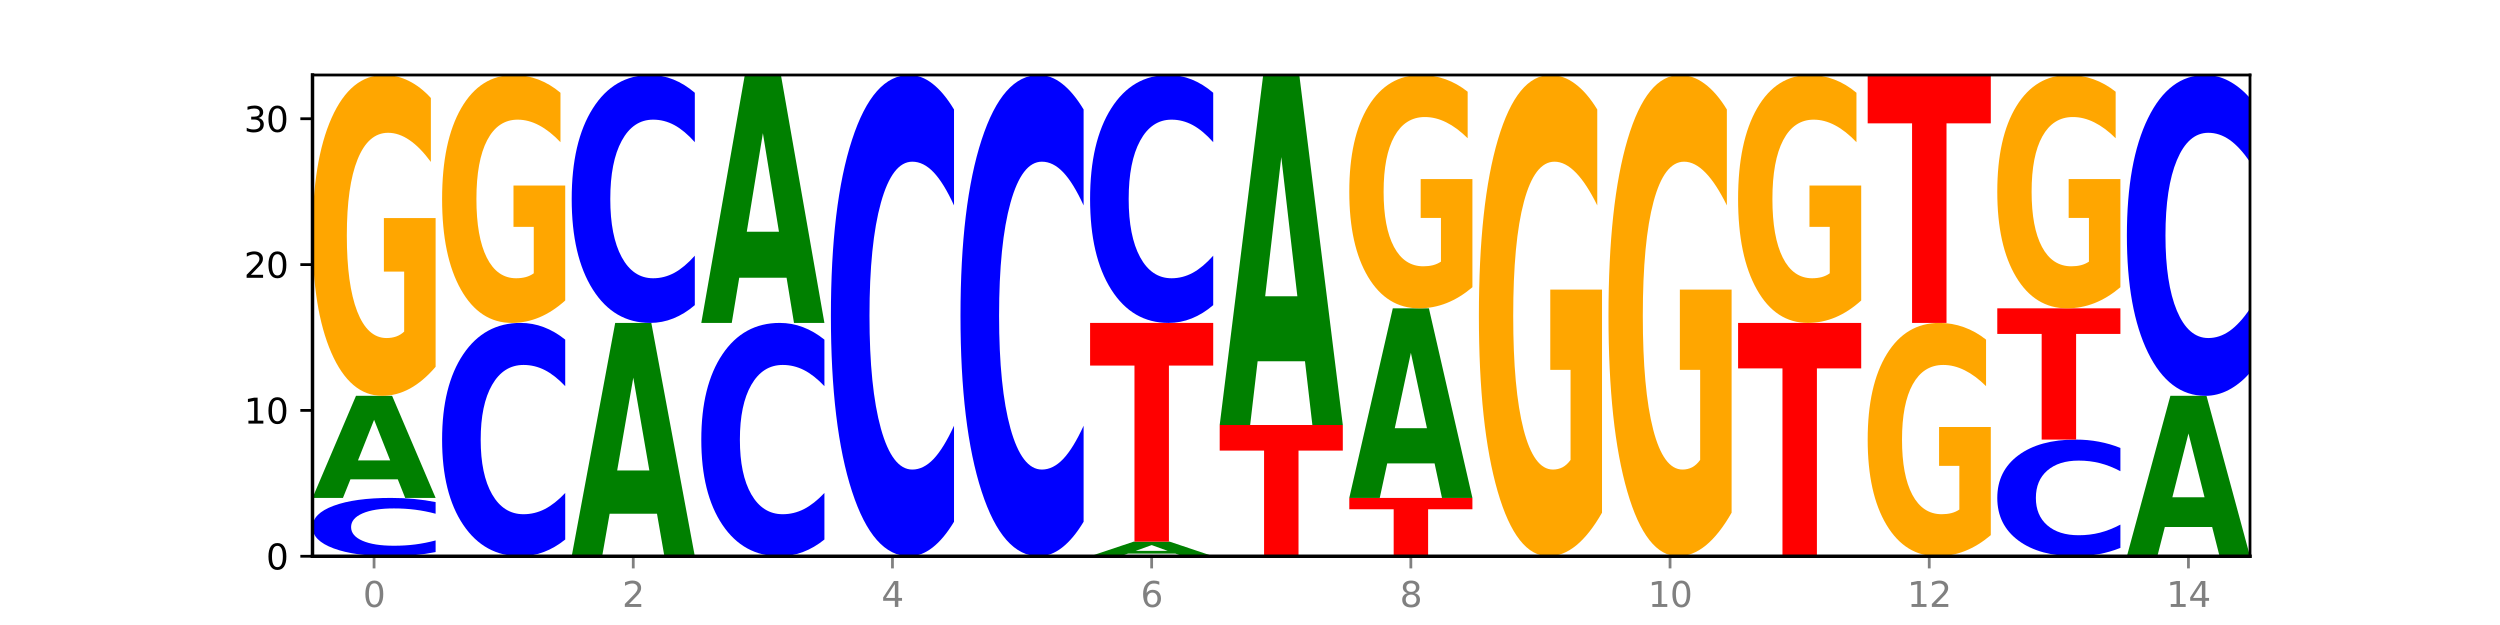
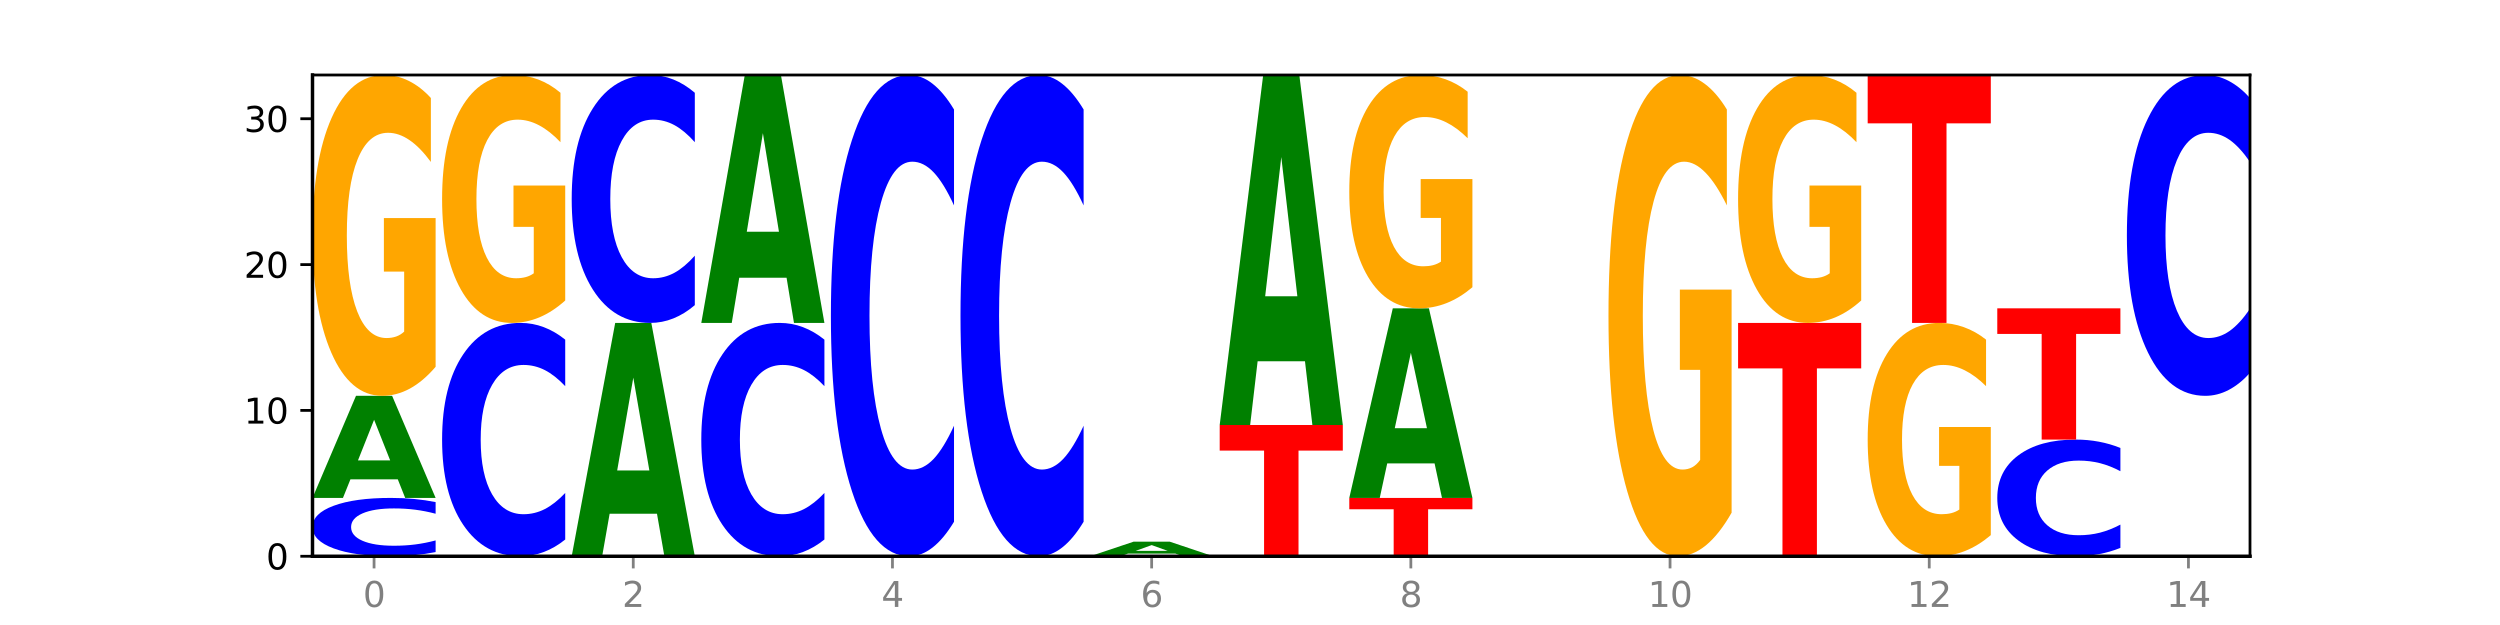
<svg xmlns="http://www.w3.org/2000/svg" xmlns:xlink="http://www.w3.org/1999/xlink" width="720pt" height="180pt" viewBox="0 0 720 180" version="1.1">
  <defs>
    <style type="text/css">*{stroke-linejoin: round; stroke-linecap: butt}</style>
  </defs>
  <g id="figure_1">
    <g id="patch_1">
      <path d="M 0 180  L 720 180  L 720 0  L 0 0  z " style="fill: #ffffff" />
    </g>
    <g id="axes_1">
      <g id="patch_2">
        <path d="M 90 160.2  L 648 160.2  L 648 21.6  L 90 21.6  z " style="fill: #ffffff" />
      </g>
      <g id="line2d_1">
        <path d="M 90 160.2  L 648 160.2  " clip-path="url(#p62e6712f3b)" style="fill: none; stroke: #000000; stroke-width: 0.5; stroke-linecap: square" />
      </g>
      <g id="patch_3">
        <path d="M 125.458 158.996  Q 122.492 159.593 119.285 159.895  Q 116.078 160.2 112.585 160.2  Q 102.168 160.2 96.084 157.937  Q 90 155.675 90 151.805  Q 90 147.922 96.084 145.663  Q 102.168 143.4 112.585 143.4  Q 116.078 143.4 119.285 143.705  Q 122.492 144.007 125.458 144.604  L 125.458 147.953  Q 122.465 147.162 119.562 146.794  Q 116.658 146.426 113.451 146.426  Q 107.698 146.426 104.401 147.859  Q 101.114 149.289 101.114 151.805  Q 101.114 154.311 104.401 155.744  Q 107.698 157.174 113.451 157.174  Q 116.658 157.174 119.562 156.806  Q 122.465 156.435 125.458 155.643  L 125.458 158.996  z " clip-path="url(#p62e6712f3b)" style="fill: #0000ff" />
      </g>
      <g id="patch_4">
        <path d="M 114.562 138.044  L 100.925 138.044  L 98.772 143.4  L 90 143.4  L 102.527 114  L 112.931 114  L 125.458 143.4  L 116.693 143.4  L 114.562 138.044  z M 103.1 132.588  L 112.365 132.588  L 107.74 120.893  L 103.1 132.588  z " clip-path="url(#p62e6712f3b)" style="fill: #008000" />
      </g>
      <g id="patch_5">
        <path d="M 125.458 105.64  Q 121.882 109.82 118.036 111.92  Q 114.19 114 110.089 114  Q 100.823 114 95.412 101.555  Q 90 89.111 90 67.829  Q 90 46.299 95.507 33.949  Q 101.022 21.6 110.614 21.6  Q 114.309 21.6 117.694 23.28  Q 121.088 24.94 124.091 28.223  L 124.091 46.642  Q 120.992 42.424 117.925 40.343  Q 114.857 38.244 111.774 38.244  Q 106.068 38.244 102.977 45.917  Q 99.886 53.571 99.886 67.829  Q 99.886 81.953 102.866 89.664  Q 105.846 97.356 111.329 97.356  Q 112.823 97.356 114.102 96.917  Q 115.382 96.459 116.399 95.505  L 116.399 78.212  L 110.558 78.212  L 110.558 62.809  L 125.458 62.809  L 125.458 105.64  z " clip-path="url(#p62e6712f3b)" style="fill: #ffa600" />
      </g>
      <g id="patch_6">
        <path d="M 162.783 155.383  Q 159.817 157.771 156.609 158.978  Q 153.402 160.2 149.909 160.2  Q 139.492 160.2 133.408 151.149  Q 127.324 142.099 127.324 126.621  Q 127.324 111.088 133.408 102.051  Q 139.492 93 149.909 93  Q 153.402 93 156.609 94.222  Q 159.817 95.429 162.783 97.817  L 162.783 111.212  Q 159.79 108.047 156.886 106.576  Q 153.983 105.105 150.776 105.105  Q 145.022 105.105 141.726 110.838  Q 138.438 116.557 138.438 126.621  Q 138.438 136.643 141.726 142.376  Q 145.022 148.095 150.776 148.095  Q 153.983 148.095 156.886 146.624  Q 159.79 145.139 162.783 141.974  L 162.783 155.383  z " clip-path="url(#p62e6712f3b)" style="fill: #0000ff" />
      </g>
      <g id="patch_7">
        <path d="M 162.783 86.54  Q 159.207 89.77 155.36 91.392  Q 151.514 93 147.414 93  Q 138.148 93 132.736 83.384  Q 127.324 73.767 127.324 57.322  Q 127.324 40.685 132.831 31.143  Q 138.346 21.6 147.938 21.6  Q 151.633 21.6 155.019 22.898  Q 158.412 24.181 161.416 26.718  L 161.416 40.951  Q 158.317 37.691 155.249 36.084  Q 152.182 34.461 149.098 34.461  Q 143.393 34.461 140.301 40.39  Q 137.21 46.305 137.21 57.322  Q 137.21 68.236 140.19 74.195  Q 143.17 80.139 148.653 80.139  Q 150.147 80.139 151.427 79.8  Q 152.706 79.446 153.723 78.708  L 153.723 65.346  L 147.883 65.346  L 147.883 53.443  L 162.783 53.443  L 162.783 86.54  z " clip-path="url(#p62e6712f3b)" style="fill: #ffa600" />
      </g>
      <g id="patch_8">
        <path d="M 189.211 147.958  L 175.574 147.958  L 173.421 160.2  L 164.649 160.2  L 177.176 93  L 187.58 93  L 200.107 160.2  L 191.342 160.2  L 189.211 147.958  z M 177.749 135.486  L 187.014 135.486  L 182.389 108.756  L 177.749 135.486  z " clip-path="url(#p62e6712f3b)" style="fill: #008000" />
      </g>
      <g id="patch_9">
        <path d="M 200.107 87.882  Q 197.141 90.419 193.934 91.702  Q 190.727 93 187.233 93  Q 176.817 93 170.733 83.384  Q 164.649 73.767 164.649 57.322  Q 164.649 40.818 170.733 31.216  Q 176.817 21.6 187.233 21.6  Q 190.727 21.6 193.934 22.898  Q 197.141 24.181 200.107 26.718  L 200.107 40.951  Q 197.114 37.588 194.211 36.025  Q 191.307 34.461 188.1 34.461  Q 182.347 34.461 179.05 40.552  Q 175.762 46.629 175.762 57.322  Q 175.762 67.971 179.05 74.062  Q 182.347 80.139 188.1 80.139  Q 191.307 80.139 194.211 78.575  Q 197.114 76.997 200.107 73.635  L 200.107 87.882  z " clip-path="url(#p62e6712f3b)" style="fill: #0000ff" />
      </g>
      <g id="patch_10">
        <path d="M 237.431 155.383  Q 234.465 157.771 231.258 158.978  Q 228.051 160.2 224.558 160.2  Q 214.141 160.2 208.057 151.149  Q 201.973 142.099 201.973 126.621  Q 201.973 111.088 208.057 102.051  Q 214.141 93 224.558 93  Q 228.051 93 231.258 94.222  Q 234.465 95.429 237.431 97.817  L 237.431 111.212  Q 234.439 108.047 231.535 106.576  Q 228.632 105.105 225.424 105.105  Q 219.671 105.105 216.375 110.838  Q 213.087 116.557 213.087 126.621  Q 213.087 136.643 216.375 142.376  Q 219.671 148.095 225.424 148.095  Q 228.632 148.095 231.535 146.624  Q 234.439 145.139 237.431 141.974  L 237.431 155.383  z " clip-path="url(#p62e6712f3b)" style="fill: #0000ff" />
      </g>
      <g id="patch_11">
        <path d="M 226.535 79.993  L 212.899 79.993  L 210.745 93  L 201.973 93  L 214.501 21.6  L 224.904 21.6  L 237.431 93  L 228.667 93  L 226.535 79.993  z M 215.073 66.741  L 224.339 66.741  L 219.713 38.341  L 215.073 66.741  z " clip-path="url(#p62e6712f3b)" style="fill: #008000" />
      </g>
      <g id="patch_12">
        <path d="M 274.756 150.265  Q 271.79 155.19 268.583 157.681  Q 265.375 160.2 261.882 160.2  Q 251.465 160.2 245.382 141.533  Q 239.298 122.866 239.298 90.943  Q 239.298 58.905 245.382 40.267  Q 251.465 21.6 261.882 21.6  Q 265.375 21.6 268.583 24.119  Q 271.79 26.61 274.756 31.535  L 274.756 59.163  Q 271.763 52.635 268.86 49.601  Q 265.956 46.566 262.749 46.566  Q 256.995 46.566 253.699 58.39  Q 250.411 70.186 250.411 90.943  Q 250.411 111.614 253.699 123.439  Q 256.995 135.234 262.749 135.234  Q 265.956 135.234 268.86 132.199  Q 271.763 129.136 274.756 122.608  L 274.756 150.265  z " clip-path="url(#p62e6712f3b)" style="fill: #0000ff" />
      </g>
      <g id="patch_13">
        <path d="M 312.08 150.265  Q 309.114 155.19 305.907 157.681  Q 302.7 160.2 299.207 160.2  Q 288.79 160.2 282.706 141.533  Q 276.622 122.866 276.622 90.943  Q 276.622 58.905 282.706 40.267  Q 288.79 21.6 299.207 21.6  Q 302.7 21.6 305.907 24.119  Q 309.114 26.61 312.08 31.535  L 312.08 59.163  Q 309.087 52.635 306.184 49.601  Q 303.28 46.566 300.073 46.566  Q 294.32 46.566 291.023 58.39  Q 287.736 70.186 287.736 90.943  Q 287.736 111.614 291.023 123.439  Q 294.32 135.234 300.073 135.234  Q 303.28 135.234 306.184 132.199  Q 309.087 129.136 312.08 122.608  L 312.08 150.265  z " clip-path="url(#p62e6712f3b)" style="fill: #0000ff" />
      </g>
      <g id="patch_14">
        <path d="M 338.508 159.435  L 324.872 159.435  L 322.719 160.2  L 313.946 160.2  L 326.474 156  L 336.877 156  L 349.405 160.2  L 340.64 160.2  L 338.508 159.435  z M 327.047 158.655  L 336.312 158.655  L 331.686 156.985  L 327.047 158.655  z " clip-path="url(#p62e6712f3b)" style="fill: #008000" />
      </g>
      <g id="patch_15">
-         <path d="M 313.946 93  L 349.405 93  L 349.405 105.287  L 336.648 105.287  L 336.648 156  L 326.728 156  L 326.728 105.287  L 313.946 105.287  L 313.946 93  z " clip-path="url(#p62e6712f3b)" style="fill: #ff0000" />
-       </g>
+         </g>
      <g id="patch_16">
-         <path d="M 349.405 87.882  Q 346.439 90.419 343.231 91.702  Q 340.024 93 336.531 93  Q 326.114 93 320.03 83.384  Q 313.946 73.767 313.946 57.322  Q 313.946 40.818 320.03 31.216  Q 326.114 21.6 336.531 21.6  Q 340.024 21.6 343.231 22.898  Q 346.439 24.181 349.405 26.718  L 349.405 40.951  Q 346.412 37.588 343.508 36.025  Q 340.605 34.461 337.398 34.461  Q 331.644 34.461 328.348 40.552  Q 325.06 46.629 325.06 57.322  Q 325.06 67.971 328.348 74.062  Q 331.644 80.139 337.398 80.139  Q 340.605 80.139 343.508 78.575  Q 346.412 76.997 349.405 73.635  L 349.405 87.882  z " clip-path="url(#p62e6712f3b)" style="fill: #0000ff" />
-       </g>
+         </g>
      <g id="patch_17">
        <path d="M 351.271 122.4  L 386.729 122.4  L 386.729 129.772  L 373.972 129.772  L 373.972 160.2  L 364.052 160.2  L 364.052 129.772  L 351.271 129.772  L 351.271 122.4  z " clip-path="url(#p62e6712f3b)" style="fill: #ff0000" />
      </g>
      <g id="patch_18">
        <path d="M 375.833 104.037  L 362.196 104.037  L 360.043 122.4  L 351.271 122.4  L 363.798 21.6  L 374.202 21.6  L 386.729 122.4  L 377.964 122.4  L 375.833 104.037  z M 364.371 85.329  L 373.636 85.329  L 369.011 45.234  L 364.371 85.329  z " clip-path="url(#p62e6712f3b)" style="fill: #008000" />
      </g>
      <g id="patch_19">
        <path d="M 388.595 143.4  L 424.054 143.4  L 424.054 146.676  L 411.297 146.676  L 411.297 160.2  L 401.377 160.2  L 401.377 146.676  L 388.595 146.676  L 388.595 143.4  z " clip-path="url(#p62e6712f3b)" style="fill: #ff0000" />
      </g>
      <g id="patch_20">
        <path d="M 413.157 133.454  L 399.521 133.454  L 397.367 143.4  L 388.595 143.4  L 401.123 88.8  L 411.526 88.8  L 424.054 143.4  L 415.289 143.4  L 413.157 133.454  z M 401.695 123.32  L 410.961 123.32  L 406.335 101.602  L 401.695 123.32  z " clip-path="url(#p62e6712f3b)" style="fill: #008000" />
      </g>
      <g id="patch_21">
        <path d="M 424.054 82.72  Q 420.477 85.76 416.631 87.287  Q 412.785 88.8 408.685 88.8  Q 399.419 88.8 394.007 79.749  Q 388.595 70.699 388.595 55.221  Q 388.595 39.563 394.102 30.581  Q 399.617 21.6 409.209 21.6  Q 412.904 21.6 416.29 22.822  Q 419.683 24.029 422.687 26.417  L 422.687 39.812  Q 419.587 36.745 416.52 35.232  Q 413.453 33.705 410.369 33.705  Q 404.664 33.705 401.572 39.285  Q 398.481 44.851 398.481 55.221  Q 398.481 65.493 401.461 71.101  Q 404.441 76.695 409.924 76.695  Q 411.418 76.695 412.698 76.376  Q 413.977 76.043 414.994 75.349  L 414.994 62.772  L 409.153 62.772  L 409.153 51.57  L 424.054 51.57  L 424.054 82.72  z " clip-path="url(#p62e6712f3b)" style="fill: #ffa600" />
      </g>
      <g id="patch_22">
-         <path d="M 461.378 147.66  Q 457.802 153.93 453.956 157.079  Q 450.11 160.2 446.009 160.2  Q 436.743 160.2 431.331 141.533  Q 425.92 122.866 425.92 90.943  Q 425.92 58.648 431.427 40.124  Q 436.942 21.6 446.533 21.6  Q 450.229 21.6 453.614 24.119  Q 457.007 26.61 460.011 31.535  L 460.011 59.163  Q 456.912 52.836 453.844 49.715  Q 450.777 46.566 447.694 46.566  Q 441.988 46.566 438.897 58.075  Q 435.805 69.556 435.805 90.943  Q 435.805 112.129 438.785 123.696  Q 441.765 135.234 447.249 135.234  Q 448.743 135.234 450.022 134.576  Q 451.302 133.889 452.319 132.457  L 452.319 106.518  L 446.478 106.518  L 446.478 83.413  L 461.378 83.413  L 461.378 147.66  z " clip-path="url(#p62e6712f3b)" style="fill: #ffa600" />
-       </g>
+         </g>
      <g id="patch_23">
        <path d="M 498.702 147.66  Q 495.126 153.93 491.28 157.079  Q 487.434 160.2 483.333 160.2  Q 474.068 160.2 468.656 141.533  Q 463.244 122.866 463.244 90.943  Q 463.244 58.648 468.751 40.124  Q 474.266 21.6 483.858 21.6  Q 487.553 21.6 490.938 24.119  Q 494.332 26.61 497.336 31.535  L 497.336 59.163  Q 494.236 52.836 491.169 49.715  Q 488.101 46.566 485.018 46.566  Q 479.312 46.566 476.221 58.075  Q 473.13 69.556 473.13 90.943  Q 473.13 112.129 476.11 123.696  Q 479.09 135.234 484.573 135.234  Q 486.067 135.234 487.347 134.576  Q 488.626 133.889 489.643 132.457  L 489.643 106.518  L 483.802 106.518  L 483.802 83.413  L 498.702 83.413  L 498.702 147.66  z " clip-path="url(#p62e6712f3b)" style="fill: #ffa600" />
      </g>
      <g id="patch_24">
        <path d="M 500.569 93  L 536.027 93  L 536.027 106.106  L 523.27 106.106  L 523.27 160.2  L 513.35 160.2  L 513.35 106.106  L 500.569 106.106  L 500.569 93  z " clip-path="url(#p62e6712f3b)" style="fill: #ff0000" />
      </g>
      <g id="patch_25">
        <path d="M 536.027 86.54  Q 532.451 89.77 528.605 91.392  Q 524.758 93 520.658 93  Q 511.392 93 505.98 83.384  Q 500.569 73.767 500.569 57.322  Q 500.569 40.685 506.076 31.143  Q 511.591 21.6 521.182 21.6  Q 524.878 21.6 528.263 22.898  Q 531.656 24.181 534.66 26.718  L 534.66 40.951  Q 531.561 37.691 528.493 36.084  Q 525.426 34.461 522.343 34.461  Q 516.637 34.461 513.546 40.39  Q 510.454 46.305 510.454 57.322  Q 510.454 68.236 513.434 74.195  Q 516.414 80.139 521.898 80.139  Q 523.391 80.139 524.671 79.8  Q 525.95 79.446 526.968 78.708  L 526.968 65.346  L 521.127 65.346  L 521.127 53.443  L 536.027 53.443  L 536.027 86.54  z " clip-path="url(#p62e6712f3b)" style="fill: #ffa600" />
      </g>
      <g id="patch_26">
        <path d="M 573.351 154.12  Q 569.775 157.16 565.929 158.687  Q 562.083 160.2 557.982 160.2  Q 548.716 160.2 543.305 151.149  Q 537.893 142.099 537.893 126.621  Q 537.893 110.963 543.4 101.981  Q 548.915 93 558.507 93  Q 562.202 93 565.587 94.222  Q 568.98 95.429 571.984 97.817  L 571.984 111.212  Q 568.885 108.145 565.818 106.632  Q 562.75 105.105 559.667 105.105  Q 553.961 105.105 550.87 110.685  Q 547.779 116.251 547.779 126.621  Q 547.779 136.893 550.759 142.501  Q 553.739 148.095 559.222 148.095  Q 560.716 148.095 561.995 147.776  Q 563.275 147.443 564.292 146.749  L 564.292 134.172  L 558.451 134.172  L 558.451 122.97  L 573.351 122.97  L 573.351 154.12  z " clip-path="url(#p62e6712f3b)" style="fill: #ffa600" />
      </g>
      <g id="patch_27">
        <path d="M 537.893 21.6  L 573.351 21.6  L 573.351 35.525  L 560.594 35.525  L 560.594 93  L 550.674 93  L 550.674 35.525  L 537.893 35.525  L 537.893 21.6  z " clip-path="url(#p62e6712f3b)" style="fill: #ff0000" />
      </g>
      <g id="patch_28">
        <path d="M 610.676 157.792  Q 607.71 158.985 604.502 159.589  Q 601.295 160.2 597.802 160.2  Q 587.385 160.2 581.301 155.675  Q 575.217 151.149 575.217 143.41  Q 575.217 135.644 581.301 131.125  Q 587.385 126.6 597.802 126.6  Q 601.295 126.6 604.502 127.211  Q 607.71 127.815 610.676 129.008  L 610.676 135.706  Q 607.683 134.124 604.779 133.388  Q 601.876 132.652 598.669 132.652  Q 592.915 132.652 589.619 135.519  Q 586.331 138.378 586.331 143.41  Q 586.331 148.422 589.619 151.288  Q 592.915 154.148 598.669 154.148  Q 601.876 154.148 604.779 153.412  Q 607.683 152.669 610.676 151.087  L 610.676 157.792  z " clip-path="url(#p62e6712f3b)" style="fill: #0000ff" />
      </g>
      <g id="patch_29">
        <path d="M 575.217 88.8  L 610.676 88.8  L 610.676 96.172  L 597.919 96.172  L 597.919 126.6  L 587.999 126.6  L 587.999 96.172  L 575.217 96.172  L 575.217 88.8  z " clip-path="url(#p62e6712f3b)" style="fill: #ff0000" />
      </g>
      <g id="patch_30">
-         <path d="M 610.676 82.72  Q 607.1 85.76 603.253 87.287  Q 599.407 88.8 595.307 88.8  Q 586.041 88.8 580.629 79.749  Q 575.217 70.699 575.217 55.221  Q 575.217 39.563 580.724 30.581  Q 586.239 21.6 595.831 21.6  Q 599.526 21.6 602.912 22.822  Q 606.305 24.029 609.309 26.417  L 609.309 39.812  Q 606.21 36.745 603.142 35.232  Q 600.075 33.705 596.991 33.705  Q 591.286 33.705 588.194 39.285  Q 585.103 44.851 585.103 55.221  Q 585.103 65.493 588.083 71.101  Q 591.063 76.695 596.546 76.695  Q 598.04 76.695 599.32 76.376  Q 600.599 76.043 601.616 75.349  L 601.616 62.772  L 595.776 62.772  L 595.776 51.57  L 610.676 51.57  L 610.676 82.72  z " clip-path="url(#p62e6712f3b)" style="fill: #ffa600" />
-       </g>
+         </g>
      <g id="patch_31">
-         <path d="M 637.104 151.784  L 623.467 151.784  L 621.314 160.2  L 612.542 160.2  L 625.069 114  L 635.473 114  L 648 160.2  L 639.235 160.2  L 637.104 151.784  z M 625.642 143.209  L 634.907 143.209  L 630.282 124.832  L 625.642 143.209  z " clip-path="url(#p62e6712f3b)" style="fill: #008000" />
-       </g>
+         </g>
      <g id="patch_32">
        <path d="M 648 107.377  Q 645.034 110.66 641.827 112.32  Q 638.62 114 635.126 114  Q 624.71 114 618.626 101.555  Q 612.542 89.111 612.542 67.829  Q 612.542 46.47 618.626 34.045  Q 624.71 21.6 635.126 21.6  Q 638.62 21.6 641.827 23.28  Q 645.034 24.94 648 28.223  L 648 46.642  Q 645.007 42.29 642.104 40.267  Q 639.2 38.244 635.993 38.244  Q 630.24 38.244 626.943 46.127  Q 623.655 53.991 623.655 67.829  Q 623.655 81.609 626.943 89.492  Q 630.24 97.356 635.993 97.356  Q 639.2 97.356 642.104 95.333  Q 645.007 93.291 648 88.939  L 648 107.377  z " clip-path="url(#p62e6712f3b)" style="fill: #0000ff" />
      </g>
      <g id="matplotlib.axis_1">
        <g id="xtick_1">
          <g id="line2d_2">
            <defs>
              <path id="m0976522271" d="M 0 0  L 0 3.5  " style="stroke: #808080; stroke-width: 0.8" />
            </defs>
            <g>
              <use xlink:href="#m0976522271" x="107.729" y="160.2" style="fill: #808080; stroke: #808080; stroke-width: 0.8" />
            </g>
          </g>
          <g id="text_1">
            <g style="fill: #808080" transform="translate(104.548 174.798) scale(0.1 -0.1)">
              <defs>
                <path id="DejaVuSans-30" d="M 2034 4250  Q 1547 4250 1301 3770  Q 1056 3291 1056 2328  Q 1056 1369 1301 889  Q 1547 409 2034 409  Q 2525 409 2770 889  Q 3016 1369 3016 2328  Q 3016 3291 2770 3770  Q 2525 4250 2034 4250  z M 2034 4750  Q 2819 4750 3233 4129  Q 3647 3509 3647 2328  Q 3647 1150 3233 529  Q 2819 -91 2034 -91  Q 1250 -91 836 529  Q 422 1150 422 2328  Q 422 3509 836 4129  Q 1250 4750 2034 4750  z " transform="scale(0.016)" />
              </defs>
              <use xlink:href="#DejaVuSans-30" />
            </g>
          </g>
        </g>
        <g id="xtick_2">
          <g id="line2d_3">
            <g>
              <use xlink:href="#m0976522271" x="182.378" y="160.2" style="fill: #808080; stroke: #808080; stroke-width: 0.8" />
            </g>
          </g>
          <g id="text_2">
            <g style="fill: #808080" transform="translate(179.197 174.798) scale(0.1 -0.1)">
              <defs>
                <path id="DejaVuSans-32" d="M 1228 531  L 3431 531  L 3431 0  L 469 0  L 469 531  Q 828 903 1448 1529  Q 2069 2156 2228 2338  Q 2531 2678 2651 2914  Q 2772 3150 2772 3378  Q 2772 3750 2511 3984  Q 2250 4219 1831 4219  Q 1534 4219 1204 4116  Q 875 4013 500 3803  L 500 4441  Q 881 4594 1212 4672  Q 1544 4750 1819 4750  Q 2544 4750 2975 4387  Q 3406 4025 3406 3419  Q 3406 3131 3298 2873  Q 3191 2616 2906 2266  Q 2828 2175 2409 1742  Q 1991 1309 1228 531  z " transform="scale(0.016)" />
              </defs>
              <use xlink:href="#DejaVuSans-32" />
            </g>
          </g>
        </g>
        <g id="xtick_3">
          <g id="line2d_4">
            <g>
              <use xlink:href="#m0976522271" x="257.027" y="160.2" style="fill: #808080; stroke: #808080; stroke-width: 0.8" />
            </g>
          </g>
          <g id="text_3">
            <g style="fill: #808080" transform="translate(253.846 174.798) scale(0.1 -0.1)">
              <defs>
                <path id="DejaVuSans-34" d="M 2419 4116  L 825 1625  L 2419 1625  L 2419 4116  z M 2253 4666  L 3047 4666  L 3047 1625  L 3713 1625  L 3713 1100  L 3047 1100  L 3047 0  L 2419 0  L 2419 1100  L 313 1100  L 313 1709  L 2253 4666  z " transform="scale(0.016)" />
              </defs>
              <use xlink:href="#DejaVuSans-34" />
            </g>
          </g>
        </g>
        <g id="xtick_4">
          <g id="line2d_5">
            <g>
              <use xlink:href="#m0976522271" x="331.676" y="160.2" style="fill: #808080; stroke: #808080; stroke-width: 0.8" />
            </g>
          </g>
          <g id="text_4">
            <g style="fill: #808080" transform="translate(328.494 174.798) scale(0.1 -0.1)">
              <defs>
                <path id="DejaVuSans-36" d="M 2113 2584  Q 1688 2584 1439 2293  Q 1191 2003 1191 1497  Q 1191 994 1439 701  Q 1688 409 2113 409  Q 2538 409 2786 701  Q 3034 994 3034 1497  Q 3034 2003 2786 2293  Q 2538 2584 2113 2584  z M 3366 4563  L 3366 3988  Q 3128 4100 2886 4159  Q 2644 4219 2406 4219  Q 1781 4219 1451 3797  Q 1122 3375 1075 2522  Q 1259 2794 1537 2939  Q 1816 3084 2150 3084  Q 2853 3084 3261 2657  Q 3669 2231 3669 1497  Q 3669 778 3244 343  Q 2819 -91 2113 -91  Q 1303 -91 875 529  Q 447 1150 447 2328  Q 447 3434 972 4092  Q 1497 4750 2381 4750  Q 2619 4750 2861 4703  Q 3103 4656 3366 4563  z " transform="scale(0.016)" />
              </defs>
              <use xlink:href="#DejaVuSans-36" />
            </g>
          </g>
        </g>
        <g id="xtick_5">
          <g id="line2d_6">
            <g>
              <use xlink:href="#m0976522271" x="406.324" y="160.2" style="fill: #808080; stroke: #808080; stroke-width: 0.8" />
            </g>
          </g>
          <g id="text_5">
            <g style="fill: #808080" transform="translate(403.143 174.798) scale(0.1 -0.1)">
              <defs>
                <path id="DejaVuSans-38" d="M 2034 2216  Q 1584 2216 1326 1975  Q 1069 1734 1069 1313  Q 1069 891 1326 650  Q 1584 409 2034 409  Q 2484 409 2743 651  Q 3003 894 3003 1313  Q 3003 1734 2745 1975  Q 2488 2216 2034 2216  z M 1403 2484  Q 997 2584 770 2862  Q 544 3141 544 3541  Q 544 4100 942 4425  Q 1341 4750 2034 4750  Q 2731 4750 3128 4425  Q 3525 4100 3525 3541  Q 3525 3141 3298 2862  Q 3072 2584 2669 2484  Q 3125 2378 3379 2068  Q 3634 1759 3634 1313  Q 3634 634 3220 271  Q 2806 -91 2034 -91  Q 1263 -91 848 271  Q 434 634 434 1313  Q 434 1759 690 2068  Q 947 2378 1403 2484  z M 1172 3481  Q 1172 3119 1398 2916  Q 1625 2713 2034 2713  Q 2441 2713 2670 2916  Q 2900 3119 2900 3481  Q 2900 3844 2670 4047  Q 2441 4250 2034 4250  Q 1625 4250 1398 4047  Q 1172 3844 1172 3481  z " transform="scale(0.016)" />
              </defs>
              <use xlink:href="#DejaVuSans-38" />
            </g>
          </g>
        </g>
        <g id="xtick_6">
          <g id="line2d_7">
            <g>
              <use xlink:href="#m0976522271" x="480.973" y="160.2" style="fill: #808080; stroke: #808080; stroke-width: 0.8" />
            </g>
          </g>
          <g id="text_6">
            <g style="fill: #808080" transform="translate(474.611 174.798) scale(0.1 -0.1)">
              <defs>
                <path id="DejaVuSans-31" d="M 794 531  L 1825 531  L 1825 4091  L 703 3866  L 703 4441  L 1819 4666  L 2450 4666  L 2450 531  L 3481 531  L 3481 0  L 794 0  L 794 531  z " transform="scale(0.016)" />
              </defs>
              <use xlink:href="#DejaVuSans-31" />
              <use xlink:href="#DejaVuSans-30" x="63.623" />
            </g>
          </g>
        </g>
        <g id="xtick_7">
          <g id="line2d_8">
            <g>
              <use xlink:href="#m0976522271" x="555.622" y="160.2" style="fill: #808080; stroke: #808080; stroke-width: 0.8" />
            </g>
          </g>
          <g id="text_7">
            <g style="fill: #808080" transform="translate(549.26 174.798) scale(0.1 -0.1)">
              <use xlink:href="#DejaVuSans-31" />
              <use xlink:href="#DejaVuSans-32" x="63.623" />
            </g>
          </g>
        </g>
        <g id="xtick_8">
          <g id="line2d_9">
            <g>
              <use xlink:href="#m0976522271" x="630.271" y="160.2" style="fill: #808080; stroke: #808080; stroke-width: 0.8" />
            </g>
          </g>
          <g id="text_8">
            <g style="fill: #808080" transform="translate(623.908 174.798) scale(0.1 -0.1)">
              <use xlink:href="#DejaVuSans-31" />
              <use xlink:href="#DejaVuSans-34" x="63.623" />
            </g>
          </g>
        </g>
      </g>
      <g id="matplotlib.axis_2">
        <g id="ytick_1">
          <g id="line2d_10">
            <defs>
              <path id="mbf935f7023" d="M 0 0  L -3.5 0  " style="stroke: #000000; stroke-width: 0.8" />
            </defs>
            <g>
              <use xlink:href="#mbf935f7023" x="90" y="160.2" style="stroke: #000000; stroke-width: 0.8" />
            </g>
          </g>
          <g id="text_9">
            <g transform="translate(76.638 163.999) scale(0.1 -0.1)">
              <use xlink:href="#DejaVuSans-30" />
            </g>
          </g>
        </g>
        <g id="ytick_2">
          <g id="line2d_11">
            <g>
              <use xlink:href="#mbf935f7023" x="90" y="118.2" style="stroke: #000000; stroke-width: 0.8" />
            </g>
          </g>
          <g id="text_10">
            <g transform="translate(70.275 121.999) scale(0.1 -0.1)">
              <use xlink:href="#DejaVuSans-31" />
              <use xlink:href="#DejaVuSans-30" x="63.623" />
            </g>
          </g>
        </g>
        <g id="ytick_3">
          <g id="line2d_12">
            <g>
              <use xlink:href="#mbf935f7023" x="90" y="76.2" style="stroke: #000000; stroke-width: 0.8" />
            </g>
          </g>
          <g id="text_11">
            <g transform="translate(70.275 79.999) scale(0.1 -0.1)">
              <use xlink:href="#DejaVuSans-32" />
              <use xlink:href="#DejaVuSans-30" x="63.623" />
            </g>
          </g>
        </g>
        <g id="ytick_4">
          <g id="line2d_13">
            <g>
              <use xlink:href="#mbf935f7023" x="90" y="34.2" style="stroke: #000000; stroke-width: 0.8" />
            </g>
          </g>
          <g id="text_12">
            <g transform="translate(70.275 37.999) scale(0.1 -0.1)">
              <defs>
                <path id="DejaVuSans-33" d="M 2597 2516  Q 3050 2419 3304 2112  Q 3559 1806 3559 1356  Q 3559 666 3084 287  Q 2609 -91 1734 -91  Q 1441 -91 1130 -33  Q 819 25 488 141  L 488 750  Q 750 597 1062 519  Q 1375 441 1716 441  Q 2309 441 2620 675  Q 2931 909 2931 1356  Q 2931 1769 2642 2001  Q 2353 2234 1838 2234  L 1294 2234  L 1294 2753  L 1863 2753  Q 2328 2753 2575 2939  Q 2822 3125 2822 3475  Q 2822 3834 2567 4026  Q 2313 4219 1838 4219  Q 1578 4219 1281 4162  Q 984 4106 628 3988  L 628 4550  Q 988 4650 1302 4700  Q 1616 4750 1894 4750  Q 2613 4750 3031 4423  Q 3450 4097 3450 3541  Q 3450 3153 3228 2886  Q 3006 2619 2597 2516  z " transform="scale(0.016)" />
              </defs>
              <use xlink:href="#DejaVuSans-33" />
              <use xlink:href="#DejaVuSans-30" x="63.623" />
            </g>
          </g>
        </g>
      </g>
      <g id="patch_33">
        <path d="M 90 160.2  L 90 21.6  " style="fill: none; stroke: #000000; stroke-linejoin: miter; stroke-linecap: square" />
      </g>
      <g id="patch_34">
        <path d="M 648 160.2  L 648 21.6  " style="fill: none; stroke: #000000; stroke-width: 0.8; stroke-linejoin: miter; stroke-linecap: square" />
      </g>
      <g id="patch_35">
        <path d="M 90 160.2  L 648 160.2  " style="fill: none; stroke: #000000; stroke-linejoin: miter; stroke-linecap: square" />
      </g>
      <g id="patch_36">
        <path d="M 90 21.6  L 648 21.6  " style="fill: none; stroke: #000000; stroke-width: 0.8; stroke-linejoin: miter; stroke-linecap: square" />
      </g>
    </g>
  </g>
  <defs>
    <clipPath id="p62e6712f3b">
      <rect x="90" y="21.6" width="558" height="138.6" />
    </clipPath>
  </defs>
</svg>